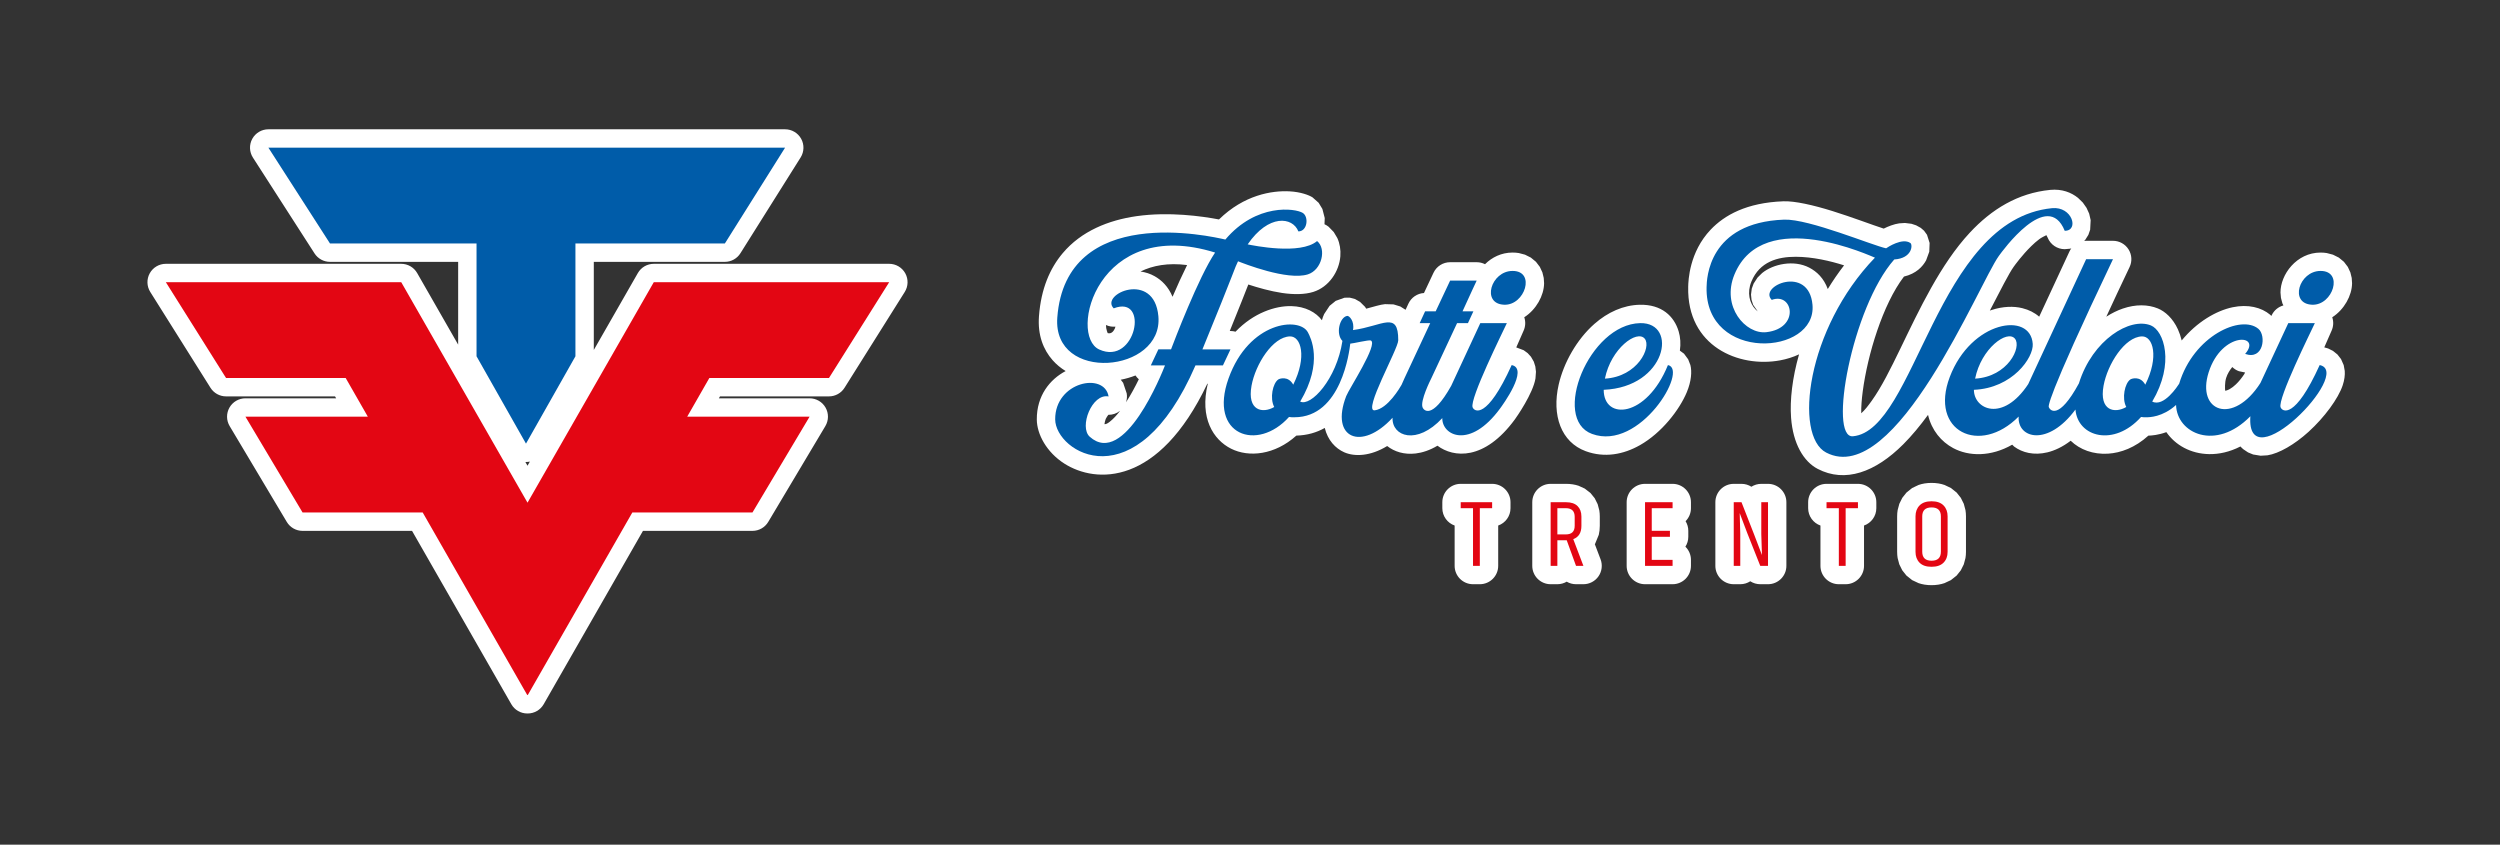
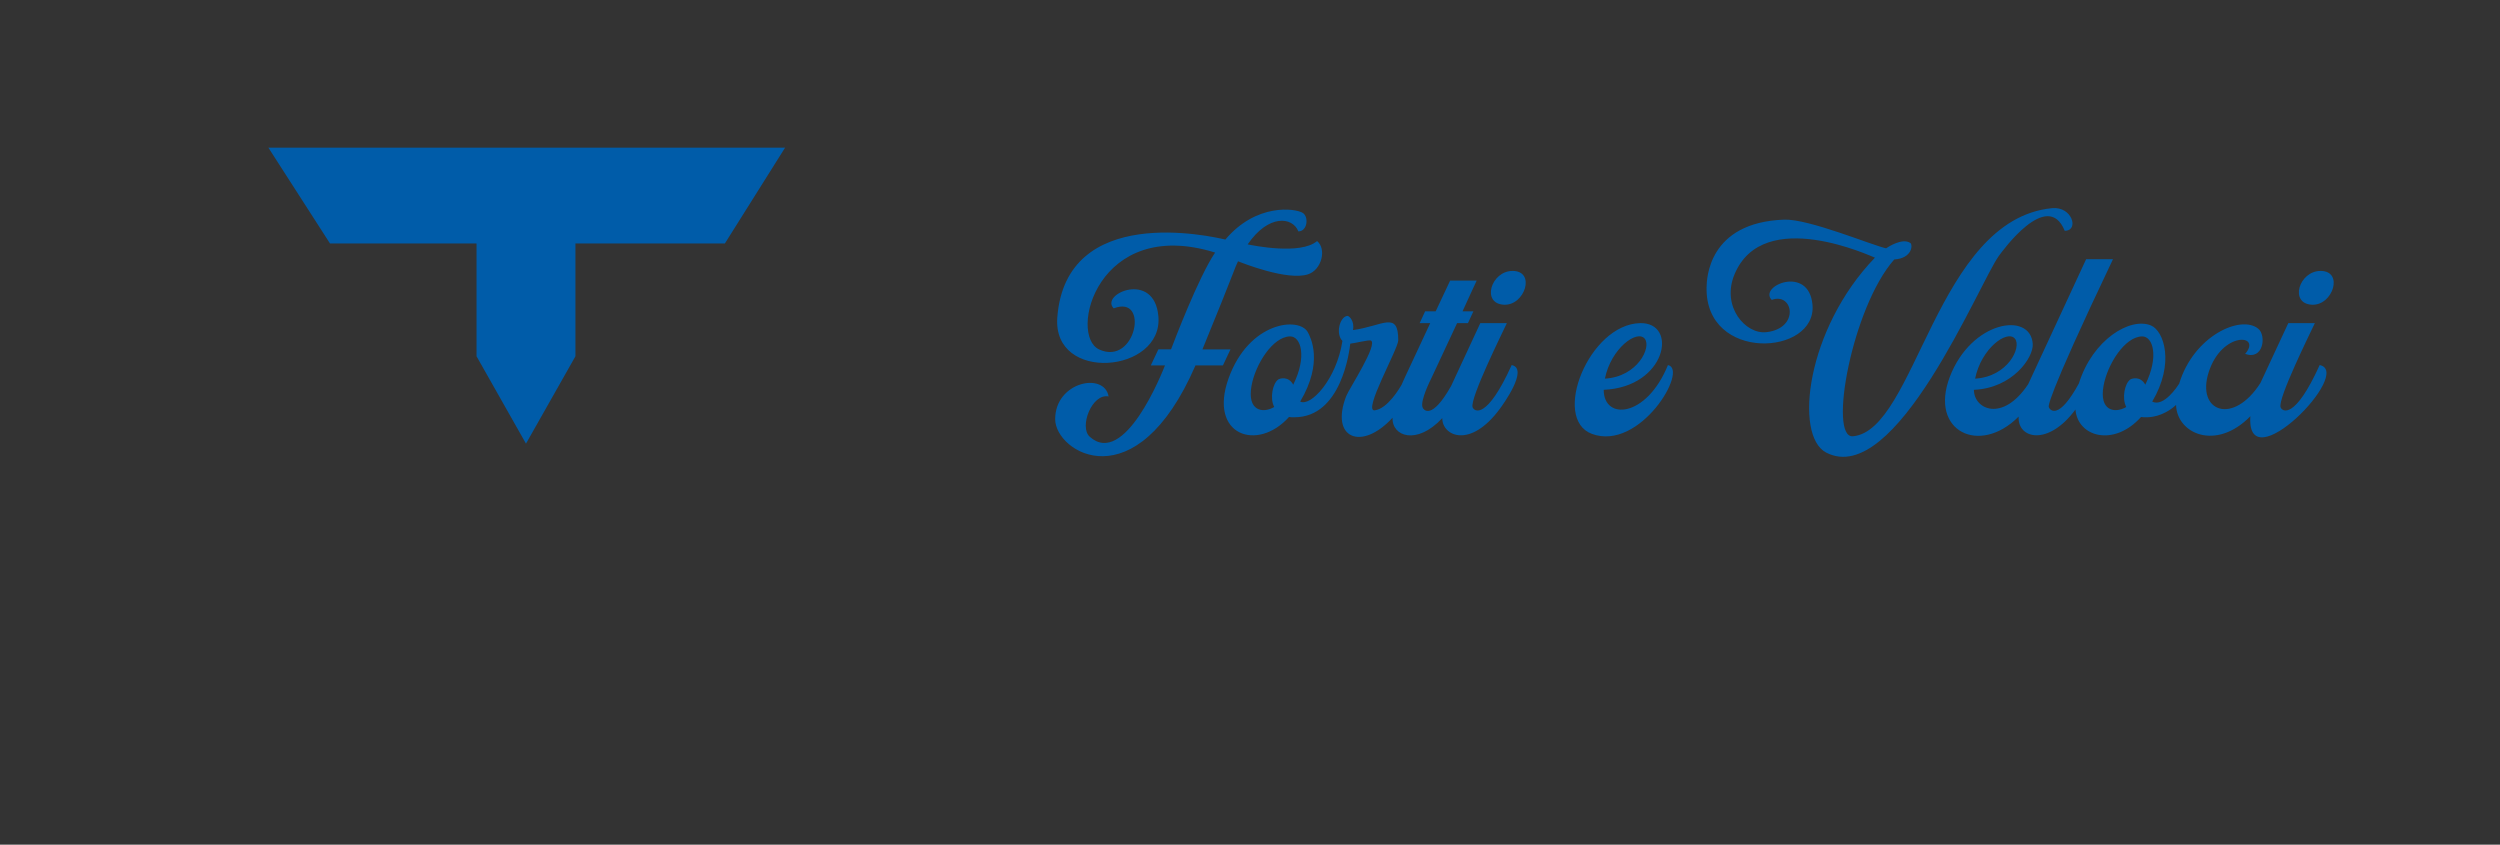
<svg xmlns="http://www.w3.org/2000/svg" width="100%" height="100%" viewBox="0 0 5141 1737" version="1.1" xml:space="preserve" style="fill-rule:evenodd;clip-rule:evenodd;stroke-linejoin:round;stroke-miterlimit:2;">
  <rect x="0" y="0" width="5141" height="1737" fill="#333333" stroke="none" />
  <rect id="fortieveloci-logoorrizzontale" x="0" y="0.445" width="5140.07" height="1735.87" style="fill:none;" />
-   <path d="M2191.43,763.045c-10.053,-6.129 -19.114,-13.573 -26.808,-22.305c-19.167,-21.75 -31.003,-51.544 -28.073,-90.65c4.24,-56.582 22.667,-98.303 48.604,-129.197c38.473,-45.824 94.617,-68.169 152,-76.367c66.831,-9.549 134.637,0.126 169.553,6.746c51.46,-50.323 108.676,-59.778 145.331,-57.774c22.925,1.254 39.519,7.651 46.938,12.284l12.714,11.271l7.673,12.658l4.819,18.672l-0.505,12.751c2.954,1.303 5.779,3.003 8.397,5.101l10.639,10.932l7.357,12.329c5.065,11.081 7.302,24.14 6.226,37.586c-2.492,31.165 -23.418,63.112 -55.637,73.21c-17.148,5.375 -40.175,5.777 -64.445,2.123c-23.907,-3.599 -49.301,-10.839 -69.174,-17.358c-6.527,16.805 -17.597,44.995 -38.145,95.62l1.476,0c3.546,0 7.025,0.497 10.349,1.444c37.438,-39.094 82.252,-53.322 114.587,-52.632c29.193,0.624 51.087,12.907 63.061,29.058c1.216,-4.484 2.786,-8.778 4.641,-12.748l11.173,-16.874l12.585,-10.237l18.081,-6.456l10.796,-0.148l10.849,2.848l10.358,5.938l10.266,10.172l2.335,3.74c15.798,-4.109 28.752,-8.409 38.701,-9.334l17.484,0.506l13.944,4.273l10.839,6.847l5.83,-12.629c5.854,-12.682 18.19,-21.041 32.01,-21.879l19.598,-41.658c6.231,-13.245 19.551,-21.7 34.189,-21.7l54.608,0c6.055,0 11.911,1.45 17.138,4.111c14.222,-14.175 33.68,-23.964 56.684,-23.964c4.607,0 8.873,0.368 12.814,1.015l12.698,3.337l12.045,6.014l10.466,8.616l8.021,10.504l5.264,11.357l2.759,11.374l0.732,10.963c-0.3,25.226 -16.107,54.02 -40.78,69.865c3.052,9.046 2.601,19.039 -1.494,27.913c-1.882,4.077 -7.597,17.147 -14.955,34.097l15.29,5.788l8.107,5.908l6.834,7.481l5.794,10.039l3.193,9.959l1.298,10.874l-1.026,13.95c-5.199,30.999 -38.589,78.894 -42.35,84.02c-62.745,85.483 -126.276,78.93 -159.17,54.103c-15.953,9.518 -31.239,14.368 -44.717,15.973c-23.914,2.848 -44.087,-3.776 -58.691,-15.293c-34.277,21.041 -66.961,22.352 -88.453,12.822c-17.923,-7.949 -33.785,-24.753 -39.907,-50.019c-16.622,9.392 -35.992,15.185 -58.455,15.784c-44.233,39.897 -97.69,45.283 -134.261,26.855c-36.643,-18.465 -64.859,-63.061 -47.841,-133.528l-0.956,-0c-100.245,211.034 -229.196,205.425 -293.828,164.314c-36.537,-23.24 -56.647,-60.337 -56.814,-90.83c-0.267,-48.998 26.8,-82.461 59.337,-99.565Zm86.365,-78.08c7.183,2.21 11.96,-3.409 14.582,-8.953c0.588,-1.242 1.073,-2.741 1.473,-4.32c-6.698,0.64 -13.441,-0.526 -19.517,-3.348c0.065,2.182 0.228,4.305 0.492,6.357c0.454,3.546 2.282,8.488 2.97,10.264Zm37.721,142.329c10.182,-15.77 19.135,-32.561 26.344,-47.36c-2.605,-2.25 -4.92,-4.872 -6.859,-7.818c-9.707,3.796 -19.869,6.73 -30.277,8.746l4.916,6.387l7.322,21.742c1.046,6.219 0.506,12.497 -1.446,18.303Zm29.829,-268.941c10.046,1.393 19.931,4.482 29.048,9.637c14.541,8.221 28.215,21.448 36.817,42.315c9.462,-21.952 19.787,-44.814 29.942,-65.249c-38.996,-5.04 -70.81,0.918 -95.807,13.297Zm-66.165,294.683c-1.608,2.142 -4.201,5.788 -5.361,8.487c-1.241,2.887 -2.12,7.437 -2.641,10.763c3.563,0.263 7.08,-2.088 10.505,-4.705c7.659,-5.853 14.893,-13.889 21.738,-22.914c-6.882,5.551 -15.471,8.49 -24.241,8.369Zm1175.32,-131.967l8.5,6.234l8.552,11.608l4.574,11.857c3.355,13.114 2.03,33.177 -7.373,55.724c-15.167,36.37 -51.575,83.492 -96.167,108.814c-34.454,19.566 -73.286,26.613 -111.724,12.512c-50.614,-18.568 -70.032,-73.669 -55.617,-136.815c10.277,-45.014 37.381,-93.24 73.555,-125.007c27.211,-23.896 59.419,-38.603 93.352,-39.287c44.767,-0.902 70.486,23.263 79.893,54.917c3.531,11.881 4.5,25.365 2.455,39.443Zm-373.61,359.629l0,82.89c0,20.867 -16.916,37.783 -37.783,37.783l-14.019,-0c-20.867,-0 -37.783,-16.916 -37.783,-37.783l0,-82.89c-14.736,-5.154 -25.306,-19.18 -25.306,-35.675l-0,-12.268c-0,-20.867 16.916,-37.783 37.783,-37.783l64.632,-0c20.867,-0 37.783,16.916 37.783,37.783l-0,12.268c-0,16.495 -10.57,30.521 -25.307,35.675Zm198.698,38.316l11.827,31.173c4.405,11.611 2.824,24.644 -4.229,34.865c-7.054,10.22 -18.679,16.322 -31.097,16.322l-15.181,-0c-6.904,-0 -13.487,-1.877 -19.17,-5.225c-5.622,3.32 -12.18,5.225 -19.182,5.225l-13.822,-0c-20.867,-0 -37.783,-16.916 -37.783,-37.783l-0,-130.833c-0,-20.867 16.916,-37.783 37.783,-37.783l31.735,-0c9.746,-0 18.279,1.454 25.658,3.923l12.817,5.864l11.613,8.977c0.012,0.012 0.025,0.025 0.037,0.037l8.714,10.75l6.123,12.285l3.363,12.777c0.648,3.956 0.996,8.143 0.996,12.566l0,19.278c0,6.749 -0.758,12.895 -2.102,18.458l-7.674,18.644l-0.426,0.48Zm186.622,-47.277c3.556,5.761 5.608,12.549 5.608,19.817l-0,12.268c-0,7.52 -2.197,14.527 -5.984,20.414c7.056,6.864 11.439,16.462 11.439,27.083l-0,12.269c-0,20.867 -16.916,37.783 -37.783,37.783l-56.657,-0c-20.867,-0 -37.783,-16.916 -37.783,-37.783l0,-130.833c0,-20.867 16.916,-37.783 37.783,-37.783l56.657,-0c20.867,-0 37.783,16.916 37.783,37.783l-0,12.268c-0,10.432 -4.228,19.877 -11.063,26.714Zm135.352,-70.817c5.874,-3.763 12.859,-5.945 20.353,-5.945l13.816,-0c20.867,-0 37.783,16.916 37.783,37.783l-0,130.833c-0,20.867 -16.916,37.783 -37.783,37.783l-15.959,-0c-7.456,-0 -14.549,-2.191 -20.537,-6.069c-5.914,3.839 -12.969,6.069 -20.546,6.069l-13.437,-0c-20.867,-0 -37.784,-16.916 -37.784,-37.783l0,-130.833c0,-20.867 16.917,-37.783 37.784,-37.783l15.965,-0c7.377,-0 14.398,2.144 20.345,5.945Zm231.604,79.778l0,82.89c0,20.867 -16.916,37.783 -37.783,37.783l-14.019,-0c-20.867,-0 -37.783,-16.916 -37.783,-37.783l0,-82.89c-14.736,-5.154 -25.306,-19.18 -25.306,-35.675l-0,-12.268c-0,-20.867 16.916,-37.783 37.783,-37.783l64.632,-0c20.867,-0 37.783,16.916 37.783,37.783l-0,12.268c-0,16.495 -10.57,30.521 -25.307,35.675Zm68.112,-18.933c0,-4.484 0.362,-8.754 1.041,-12.814l3.442,-12.919l6.114,-12.299l8.53,-10.76l11.762,-9.435l13.185,-6.269c7.685,-2.675 16.566,-4.245 26.708,-4.245c10.145,0 19.023,1.57 26.708,4.246l13.18,6.266l11.75,9.42c0.012,0.011 0.023,0.023 0.035,0.035l8.518,10.756l6.105,12.293l3.439,12.913c0.678,4.059 1.04,8.329 1.04,12.812l-0,73.007c-0,4.491 -0.363,8.763 -1.042,12.819l-3.456,12.938l-6.156,12.32l-8.601,10.758l-0.017,0.018l-11.817,9.362l-13.183,6.176c-7.643,2.618 -16.485,4.154 -26.597,4.154c-10.141,-0 -18.99,-1.545 -26.621,-4.168l-13.218,-6.227l-11.81,-9.452l-8.53,-10.763l-6.089,-12.315l-3.399,-12.884c-0.666,-4.029 -1.021,-8.274 -1.021,-12.736l0,-73.007Zm-2680.18,-342.107l90.578,-158.156c6.732,-11.754 19.242,-19.005 32.787,-19.005l484.055,-0c13.752,-0 26.418,7.471 33.069,19.507c6.652,12.036 6.239,26.735 -1.077,38.379l-123.823,197.049c-6.914,11.003 -18.997,17.681 -31.992,17.681l-224.108,-0l-2.262,3.948l186.507,0c13.594,0 26.139,7.302 32.853,19.122c6.714,11.82 6.561,26.335 -0.4,38.011l-117.488,197.049c-6.815,11.432 -19.143,18.434 -32.452,18.434c-0,0 -225.149,0 -225.149,0l-204.179,356.511c-6.739,11.766 -19.265,19.019 -32.824,19.005c-0.141,0 -0.283,-0.001 -0.424,-0.002c-0.163,0.002 -0.327,0.003 -0.49,0.002c-13.536,-0.009 -26.032,-7.259 -32.759,-19.005l-204.179,-356.511l-225.149,0c-13.309,0 -25.637,-7.002 -32.452,-18.434l-117.488,-197.049c-6.961,-11.676 -7.114,-26.191 -0.4,-38.011c6.714,-11.82 19.259,-19.122 32.853,-19.122l186.507,0l-2.262,-3.948l-224.109,-0c-12.994,-0 -25.077,-6.678 -31.991,-17.681l-123.823,-197.049c-7.316,-11.644 -7.729,-26.343 -1.078,-38.379c6.652,-12.036 19.318,-19.507 33.069,-19.507l484.059,-0c13.546,-0 26.055,7.251 32.787,19.005l84.297,147.19l0,-170.212l-263.557,0c-12.856,0 -24.829,-6.537 -31.782,-17.35l-126.687,-197.05c-7.475,-11.626 -8.005,-26.406 -1.382,-38.537c6.623,-12.132 19.341,-19.679 33.163,-19.679l1062.53,0c13.753,0 26.419,7.472 33.07,19.509c6.652,12.037 6.238,26.737 -1.08,38.38l-123.853,197.05c-6.914,11.001 -18.996,17.677 -31.989,17.677l-269.499,0l0,181.178Zm-140.718,230.375l4.39,7.665l4.87,-8.503c-2.602,0.565 -5.285,0.858 -8.01,0.858c-0.418,0 -0.834,-0.007 -1.25,-0.02Zm2747.07,-100.197c7.396,-6.436 14.276,-15.529 21.579,-25.704c20.074,-27.969 38.789,-65.758 58.679,-106.834c39.284,-81.126 82.693,-173.937 142.845,-238.652c44.89,-48.295 98.846,-81.622 165.589,-88.167c24.119,-2.365 43.364,5.333 57.143,16.488l9.8,9.557l7.65,10.859l5.462,12.009l3.036,13.236l-1.046,19.801l-3.679,10.538l-6.38,10.16l-2.347,2.263c1.368,-0.151 2.753,-0.228 4.15,-0.228l55.218,0c12.965,0 25.025,6.648 31.947,17.61c6.922,10.962 7.741,24.708 2.168,36.414c-18.392,38.635 -34.234,72.47 -47.865,102.032c11.367,-7.307 22.829,-12.898 33.908,-16.694c26.576,-9.107 51.823,-8.574 72.098,-0.275c14.968,6.127 30.865,20.234 41.253,42.978c3.072,6.728 5.733,14.407 7.752,22.906c31.129,-38.075 71.153,-61.324 104.843,-68.34c31.565,-6.573 59.035,0.152 77.34,15.617l2.219,2.338l0.564,-1.211c4.747,-10.201 13.694,-17.585 24.222,-20.485l-2.063,-4.248l-2.976,-11.232l-0.953,-10.949c-0.247,-36.845 32.849,-82.268 82.413,-82.268c4.607,0 8.873,0.368 12.814,1.015l12.698,3.338l12.044,6.015l10.465,8.616l8.02,10.503l5.263,11.356l2.759,11.373l0.733,10.962c-0.3,25.227 -16.105,54.022 -40.776,69.868c3.053,9.049 2.6,19.048 -1.501,27.925c-1.903,4.12 -7.583,17.105 -14.89,33.935l7.939,2.298l9.921,4.959l9.199,7.379l7.377,9.416l5.51,12.444l2.171,11.999c0.629,8.525 -0.562,18.562 -4.218,29.525c-9.121,27.348 -37.462,65.891 -70.119,95.592c-28.798,26.19 -61.024,44.764 -84.621,48.4l-14.005,0.84l-15.411,-2.521l-10.483,-4.282l-9.744,-6.528c-2.011,-1.673 -3.996,-3.569 -5.911,-5.711c-22.407,11.543 -44.451,16.082 -64.36,15.735c-37.896,-0.661 -69.46,-18.457 -87.994,-45.216c-16.478,6.02 -29.985,7.053 -36.972,7.227c-27.005,24.493 -56.569,35.522 -83.029,37.087c-30.439,1.8 -57.644,-8.108 -76.733,-26.6c-16.728,12.793 -33.081,20.252 -47.648,23.805c-27.909,6.807 -51.8,0.654 -68.596,-11.795l-4.035,-3.902c-43.963,25.19 -89.131,24.271 -121.324,7.015c-24.471,-13.117 -44.261,-36.404 -51.728,-68.278c-16.502,22.452 -33.512,43.017 -50.766,60.306c-57.616,57.737 -119.718,80.119 -176.185,50.715c-28.986,-15.093 -50.746,-51.865 -54.684,-105.012c-2.711,-36.58 2.54,-82.047 16.399,-130.515c-11.996,5.629 -25.181,9.816 -39.157,12.396c-84.565,15.612 -191.626,-28.594 -188.82,-151.261c0.296,-12.938 2.181,-71.277 46.268,-117.629c28.029,-29.469 73.529,-55.457 149.579,-58.247c23.273,-0.854 61.388,7.804 100.537,20.001c40.63,12.658 82.748,28.817 105.672,36.169c9.058,-4.478 20.72,-9.207 32.03,-10.83l11.673,-0.751l13.405,1.667l9.62,3.188l9.522,5.264l6.724,5.808l6.029,8.342l5.39,16.802l-0.68,18.009l-6.511,17.764c-7.034,12.724 -20.173,27.337 -45.542,33.37c-43.846,57.379 -74.813,160.944 -84.743,235.782c-2.247,16.939 -3.383,32.363 -3.144,45.349Zm789.279,-83.897l-12.546,-2.591c-5.221,-1.867 -9.883,-4.827 -13.73,-8.598c-5.066,6.184 -9.852,13.732 -12.583,22.316c-3.166,9.955 -2.364,22.806 -2.059,26.379c0.823,-0.083 1.845,-0.219 2.579,-0.428c2.279,-0.646 4.612,-1.697 7.008,-3.059c4.131,-2.349 8.298,-5.555 12.49,-9.55c5.909,-5.632 11.72,-12.707 17.34,-21.244l1.501,-3.225Zm-437.957,86.56l-0.777,-1.469c0.382,1.002 0.841,2.102 1.481,3.376l-0.704,-1.907Zm-86.876,-213.809c1.3,-0.461 2.595,-0.9 3.885,-1.317c23.04,-7.445 44.958,-8.137 62.951,-3.659c13.411,3.338 25.188,9.182 34.639,17.526c28.319,-61.042 57.491,-123.868 62.291,-134.207c1.052,-2.264 2.31,-4.39 3.746,-6.359l-2.394,0.72l-11.123,1.009c-15.4,0 -29.258,-9.346 -35.03,-23.623c-0.691,-1.712 -1.763,-3.664 -2.678,-5.214c-3.703,1.763 -10.55,5.187 -14.654,8.263c-5.653,4.237 -11.154,9.144 -16.336,14.2c-18.969,18.505 -33.797,39.126 -36.229,42.498c-9.656,13.393 -26.732,47.215 -49.068,90.163Zm-333.248,-44.318c10.109,-16.584 21.268,-32.906 33.5,-48.736c-28.382,-9.017 -64.277,-17.521 -99.375,-17.602c-37.139,-0.086 -74.18,10.031 -91.089,50.735c-9.648,23.227 -3.924,44.7 8.373,57.433c1.464,1.516 2.994,2.96 4.579,4.243l-9.47,-13.658l-3.329,-10.316l-1.062,-10.743l1.572,-12.169l3.837,-10.481l8.066,-12.368l9.414,-9.261c22.498,-18.414 64.751,-27.785 96.846,-11.126c15.541,8.066 30.016,21.674 38.138,44.049Z" style="fill:#fff;" />
-   <path d="M1704.7,777.33l123.823,-197.05l-484.055,-0l-259.693,453.443l-259.693,-453.443l-484.059,-0l123.823,197.05l246.012,-0l45.538,79.514l-251.686,0l117.487,197.05l247.051,0l215.064,375.516l0.463,-0.806l0.46,0.806l215.064,-375.516l247.051,0l117.487,-197.05l-251.686,0l45.538,-79.514l246.011,-0Z" style="fill:#e30613;fill-rule:nonzero;" />
  <path d="M1614.45,303.647l-1062.53,0l126.688,197.05l301.341,-0l-0,231.953l101.685,179.62l101.685,-179.62l0,-231.953l307.282,-0l123.852,-197.05Z" style="fill:#005ca9;fill-rule:nonzero;" />
  <path d="M2661.91,858.067l-5.586,0c-1.663,0 -3.523,-0.203 -5.586,-0.624c-64.937,72.43 -166.129,37.858 -124.404,-79.109c41.912,-117.491 145.747,-127.674 163.185,-94.928c5.387,10.117 32.521,61.069 -15.828,142.396c21.734,11.011 74.817,-45.762 86.87,-124.718c-14.206,-14.099 -5.976,-49.094 9.922,-51.492c3.825,-0.576 15.43,10.691 11.789,29.157c60.689,-8.031 93.301,-40.815 93.069,21.1c-0.066,17.588 -73.56,146.995 -48.441,143.944c26.945,-3.273 52.187,-47.114 55.225,-52.392c2.381,-5.424 4.461,-10.085 6.237,-13.998l52.742,-112.921l-21.719,0l11.172,-24.202l21.718,-0l29.774,-63.288l54.608,-0c-2.898,5.803 -5.804,12.006 -8.688,18.616l-20.476,44.672l22.336,-0l-11.172,24.202l-22.328,0l-52.741,112.921c-2.253,4.5 -23.296,46.546 -18.305,60.186c2.024,5.53 18.766,27.374 58.924,-44.123c4.567,-10.42 4.965,-10.088 59.89,-128.985l54.601,-0c-8.232,17.836 -76.921,156.044 -70.429,173.107c3.367,8.847 29.044,26.455 80.351,-86.866c36.257,7.404 -19.512,83.385 -23.89,89.35c-62.256,84.818 -119.66,55.355 -118.787,19.722c-52.416,56.468 -103.876,37.658 -102.325,-0.72c-63.705,69.337 -128.908,42.596 -95.307,-44.437c5.776,-14.962 66.563,-107.441 50.57,-114.482c-3.794,-1.671 -37.486,6.515 -42.188,6.515c-1.806,15.092 -18.124,151.397 -114.783,151.397Zm-41.57,-21.093c-9.599,-17.959 -3.073,-49.047 8.523,-56.776c2.236,-1.49 20.048,-8.051 30.555,10.862c28.607,-57.251 16.106,-99.893 -6.82,-99.279c-35.512,0.952 -70.968,57.411 -78.956,101.372c-9.409,51.786 22.756,57.669 46.698,43.821Zm1530.78,19.653c-79.9,80.746 -184.091,30.381 -141.628,-81.394c43.887,-115.525 166.22,-135.409 170.63,-67.944c1.84,28.155 -41.753,91.03 -120.99,94.318c-0,40.279 59.261,67.62 111.693,-11.728c3.495,-7.941 109.573,-236.385 119.115,-256.933l55.218,-0c-142.234,298.773 -132.441,303.07 -131.842,304.644c2.245,5.898 20.057,27.376 61.708,-49.154c27.92,-89.913 105.379,-136.697 148.077,-119.219c26.634,10.902 49.62,77.625 2.716,156.585c23.923,12.12 52.532,-32.265 55.414,-36.736c29.602,-98.601 127.514,-142.764 162.987,-112.794c16.459,13.905 10.525,65.026 -27.304,51.499c35.437,-41 -48.008,-47.148 -75.04,37.843c-25.816,81.167 50.385,109.854 106.508,21.878l57.257,-123.011l54.608,-0c-8.371,18.119 -76.912,156.052 -70.428,173.107c3.363,8.848 29.121,26.282 80.35,-86.866c71.012,14.502 -151.92,241.618 -142.503,105.231c-71.193,72.649 -151.289,35.329 -152.802,-23.179c-27.9,25.293 -55.565,25.293 -60.835,25.293l-5.586,0c-1.656,0 -3.516,-0.203 -5.586,-0.624c-55.636,62.055 -130.248,41.365 -134.923,-15.271c-56.57,76.614 -119.608,59.749 -116.814,14.455Zm-89.504,-77.98c67.384,-3.94 96.245,-64.919 81.868,-82.21c-15.887,-19.107 -69.45,20.207 -81.868,82.21Zm310.843,58.327c-9.599,-17.999 -3.044,-49.066 8.525,-56.776c2.016,-1.345 19.909,-8.242 30.56,10.862c28.597,-57.232 16.107,-99.893 -6.82,-99.279c-35.528,0.952 -70.962,57.402 -78.96,101.372c-9.42,51.792 22.783,57.664 46.695,43.821Zm-1664.02,-341.26c19.794,15.869 9.946,59.427 -19.08,68.525c-42.132,13.205 -132.622,-22.653 -143.48,-26.956c-7.084,13.936 -4.96,14.694 -73.21,181.177l57.702,0l-15.515,32.883l-56.46,-0c-122.607,282.691 -288.151,178.446 -288.519,111.061c-0.423,-77.428 101.265,-98.067 109.826,-47.148c-34.273,-6.863 -61.055,62.845 -38.78,82.827c71.323,63.981 148.517,-130.876 154.802,-146.74l-29.163,-0l15.515,-32.963l26.055,0c6.218,-16.351 56.417,-148.362 90.592,-199.03c-242.114,-75.411 -302.451,170.116 -238.263,199.359c75.397,34.35 103.953,-113.481 29.796,-84.63c-29.459,-29.152 83.263,-78.732 91.82,16.132c10.56,117.07 -217.975,137.831 -207.849,2.702c17.64,-235.418 315.882,-167.105 345.589,-160.301c63.863,-75.474 143.993,-64.245 159.147,-54.782c12.852,8.025 9.64,38.025 -8.993,38.025c-11.748,-30.039 -61.325,-36.062 -104.24,26.686c11.197,2.296 108.527,22.252 142.708,-6.827Zm402.038,61.425c48.134,-0 25.473,71.177 -17.367,69.498c-47.533,-1.863 -27.197,-69.498 17.367,-69.498Zm319.48,193.586c43.136,8.628 -57.582,177.757 -156.08,141.621c-84.153,-30.872 -6.175,-225.741 99.038,-227.862c78.793,-1.588 53.937,131.767 -75.069,137.123c-0,63.373 87.907,57.787 132.111,-50.882Zm-129.634,27.922c67.38,-3.937 96.256,-64.914 81.868,-82.21c-15.899,-19.112 -69.456,20.235 -81.868,82.21Zm945.574,-304.027c-35.287,-87.297 -128.786,42.393 -135.576,51.812c-40.539,56.231 -212.178,478.587 -354.982,404.226c-66.829,-34.799 -40.689,-254.624 100.283,-400.82c-4.175,-0.911 -229.553,-108.247 -288.824,34.437c-27.563,66.353 22.887,123.612 65.452,118.819c69.656,-7.844 55.113,-82.844 11.172,-66.39c-28.353,-28.353 76.299,-72.914 83.764,9.929c9.449,104.86 -221.33,118.939 -217.785,-35.991c0.387,-16.918 3.048,-133.243 159.458,-138.982c50.972,-1.871 182.191,53.304 209.723,58.944c3.403,-2.267 33.388,-22.242 49.945,-10.859c5.059,3.478 4.116,31.408 -33.195,33.819c-87.1,98.526 -135.978,368.156 -84.999,363.589c129.425,-11.593 171.067,-445.691 409.502,-469.071c41.646,-4.084 56.155,46.538 26.062,46.538Zm526.128,82.519c48.124,-0 25.475,71.177 -17.367,69.498c-47.544,-1.863 -27.208,-69.498 17.367,-69.498Z" style="fill:#005ca9;" />
-   <path d="M3068.42,1032.76l-0,12.268l-25.307,0l0,118.565l-14.019,-0l0,-118.565l-25.306,0l-0,-12.268l64.632,-0Zm153.413,78.269l-19.271,-0l0,52.567l-13.822,-0l-0,-130.833l31.735,-0c10.372,-0 18.231,2.629 23.556,7.881c5.317,5.259 7.982,12.428 7.982,21.515l0,19.278c0,14.011 -5.578,23.098 -16.75,27.253l20.832,54.906l-15.181,-0l-19.081,-52.567Zm-19.271,-12.073l17.317,0c12.21,0 18.304,-5.905 18.304,-17.716l0,-18.493c0,-11.81 -6.094,-17.723 -18.304,-17.723l-17.317,-0l0,53.932Zm180.277,-66.196l56.657,-0l-0,12.268l-42.834,0l0,46.531l37.379,0l-0,12.268l-37.379,0l0,47.497l42.834,0l-0,12.269l-56.657,-0l0,-130.833Zm240.441,108.638l-1.359,-43.023l0,-65.612l13.816,-0l-0,130.833l-15.959,-0l-26.868,-67.756c-1.046,-2.724 -6.167,-16.285 -15.384,-40.691l1.169,42.834l0,65.613l-13.437,-0l-0,-130.833l15.965,-0c20.643,52.436 34.662,88.653 42.057,108.635Zm197.416,-108.638l-0,12.268l-25.307,0l0,118.565l-14.019,-0l0,-118.565l-25.306,0l-0,-12.268l64.632,-0Zm118.372,29.01c-0,-9.21 2.789,-16.677 8.367,-22.386c5.579,-5.71 13.794,-8.571 24.631,-8.571c10.838,-0 19.046,2.861 24.631,8.571c5.571,5.709 8.361,13.176 8.361,22.386l-0,73.007c-0,9.218 -2.79,16.648 -8.361,22.292c-5.585,5.651 -13.822,8.47 -24.725,8.47c-10.91,-0 -19.118,-2.819 -24.631,-8.47c-5.528,-5.644 -8.273,-13.074 -8.273,-22.292l-0,-73.007Zm52.174,0.196c0,-12.333 -6.392,-18.493 -19.176,-18.493c-12.784,0 -19.183,6.16 -19.183,18.493l0,72.426c0,12.457 6.399,18.689 19.183,18.689c12.784,0 19.176,-6.232 19.176,-18.689l0,-72.426Z" style="fill:#e30613;" />
</svg>